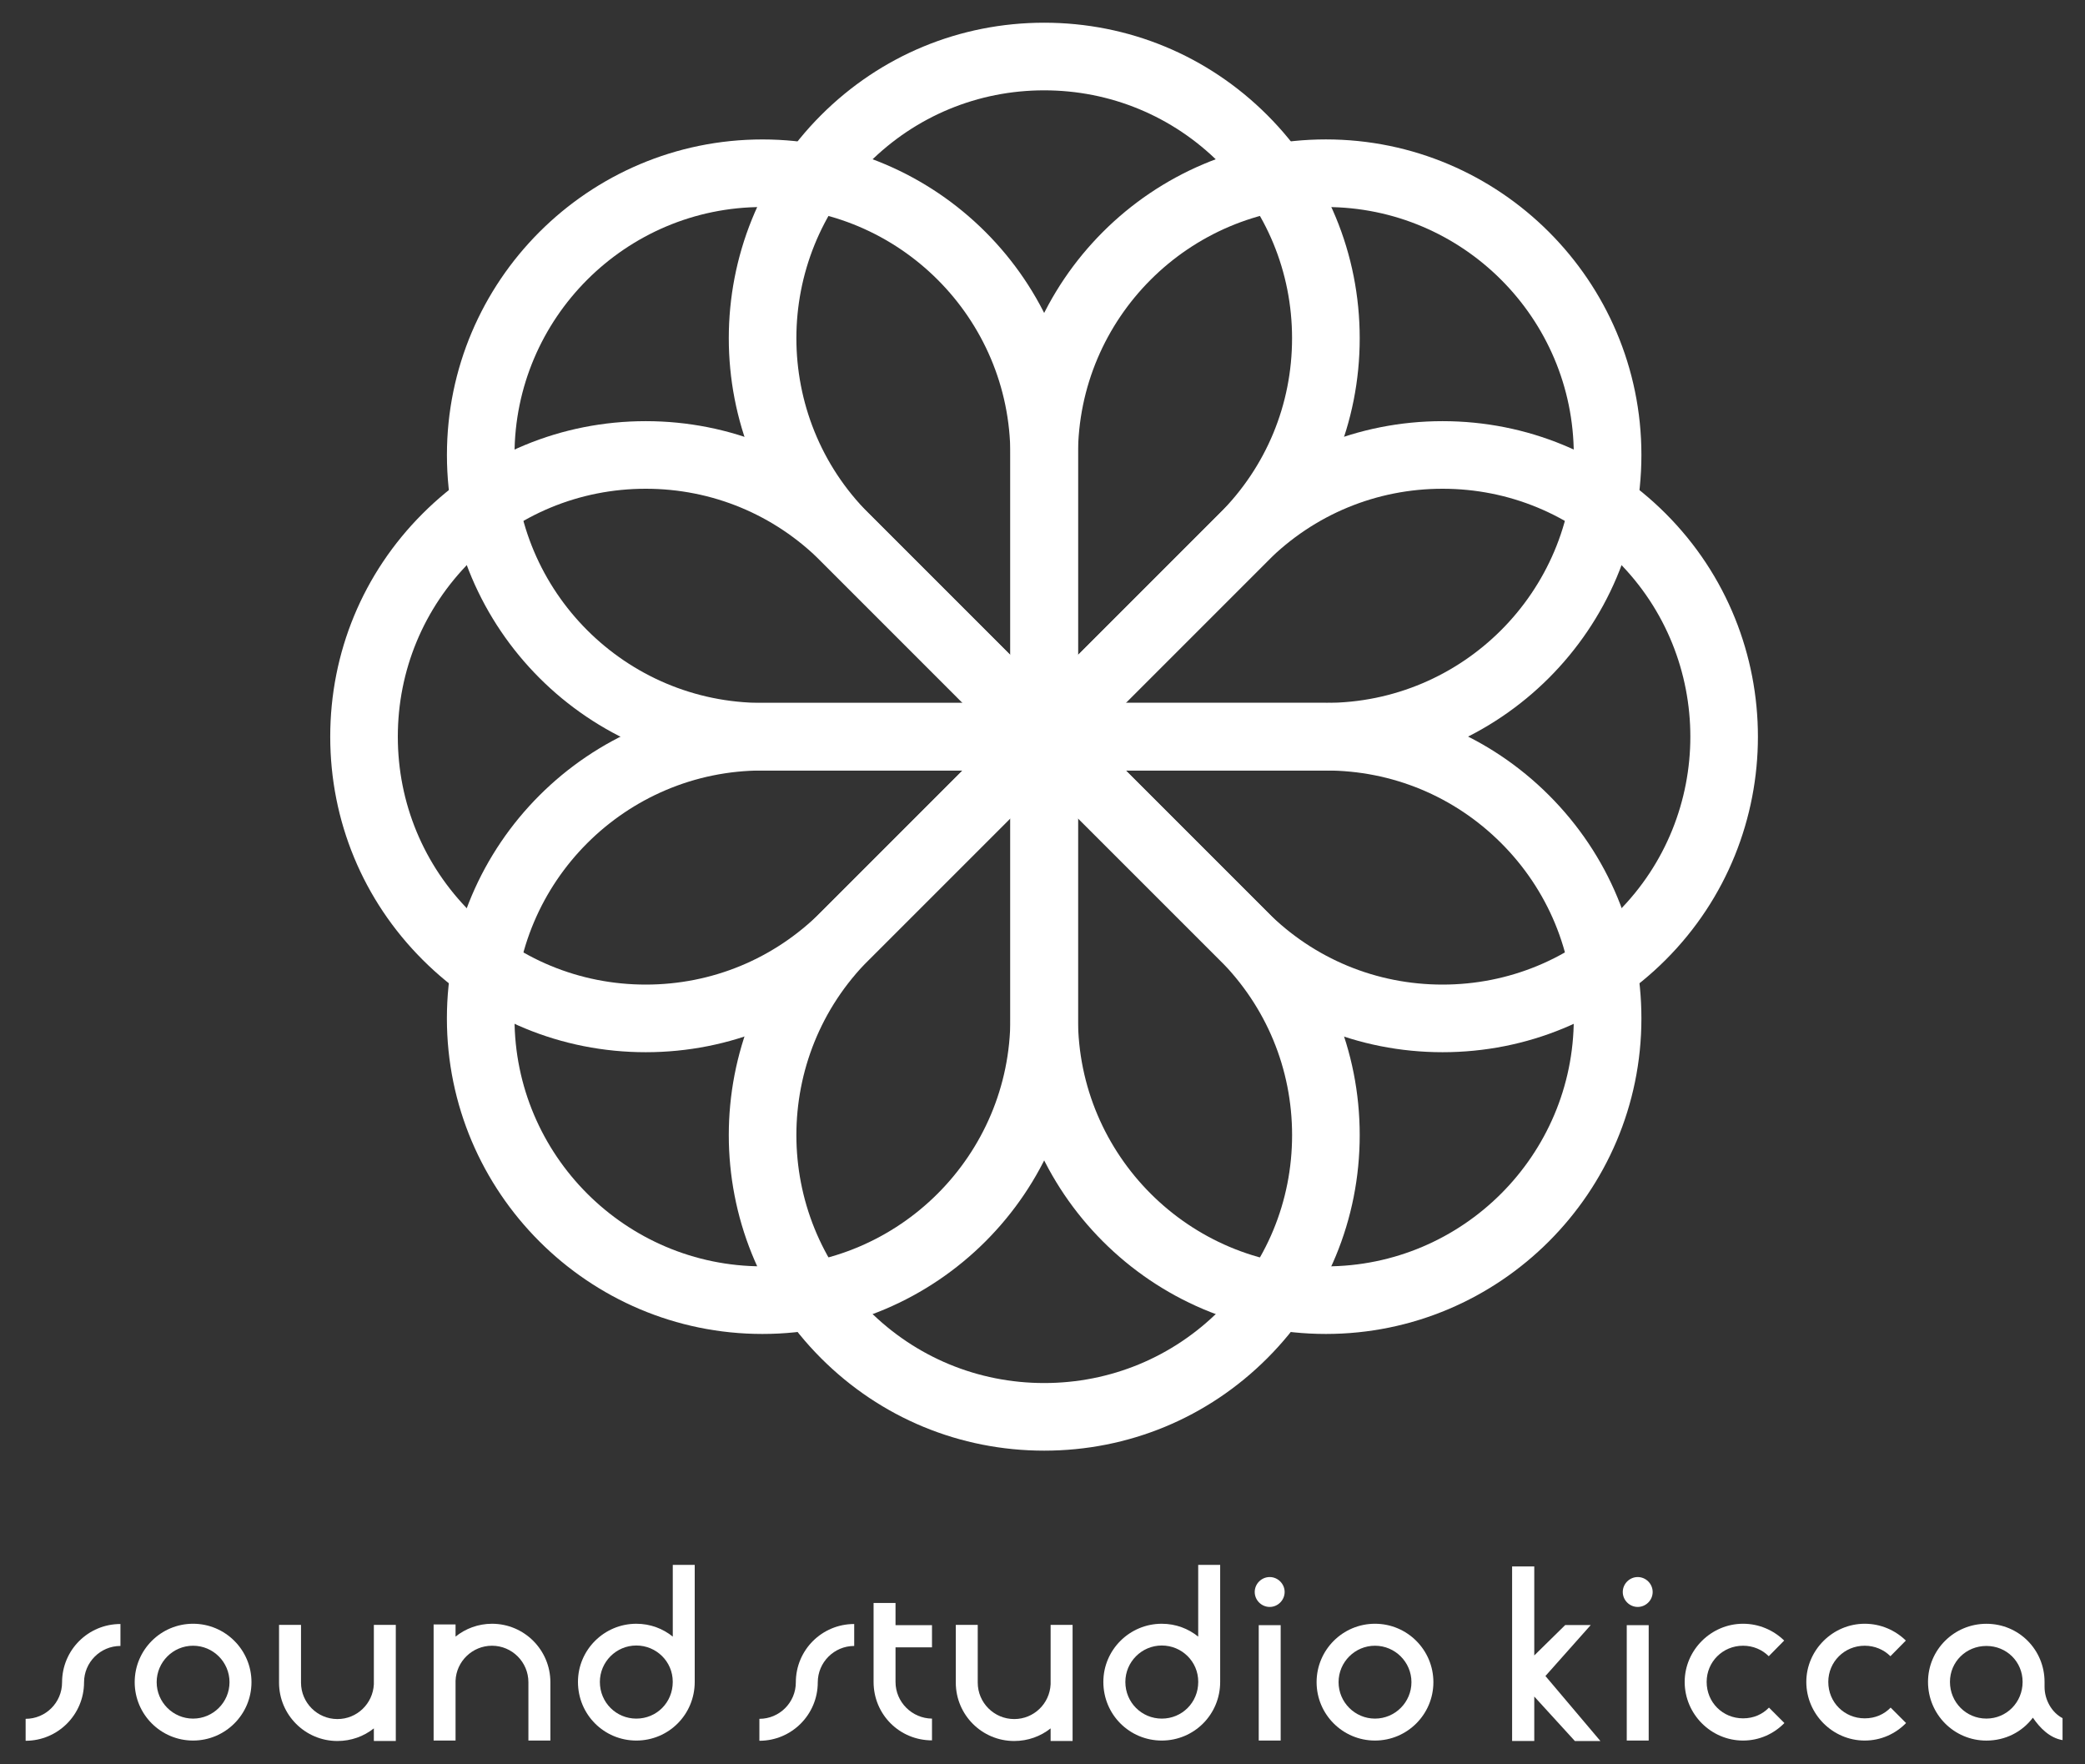
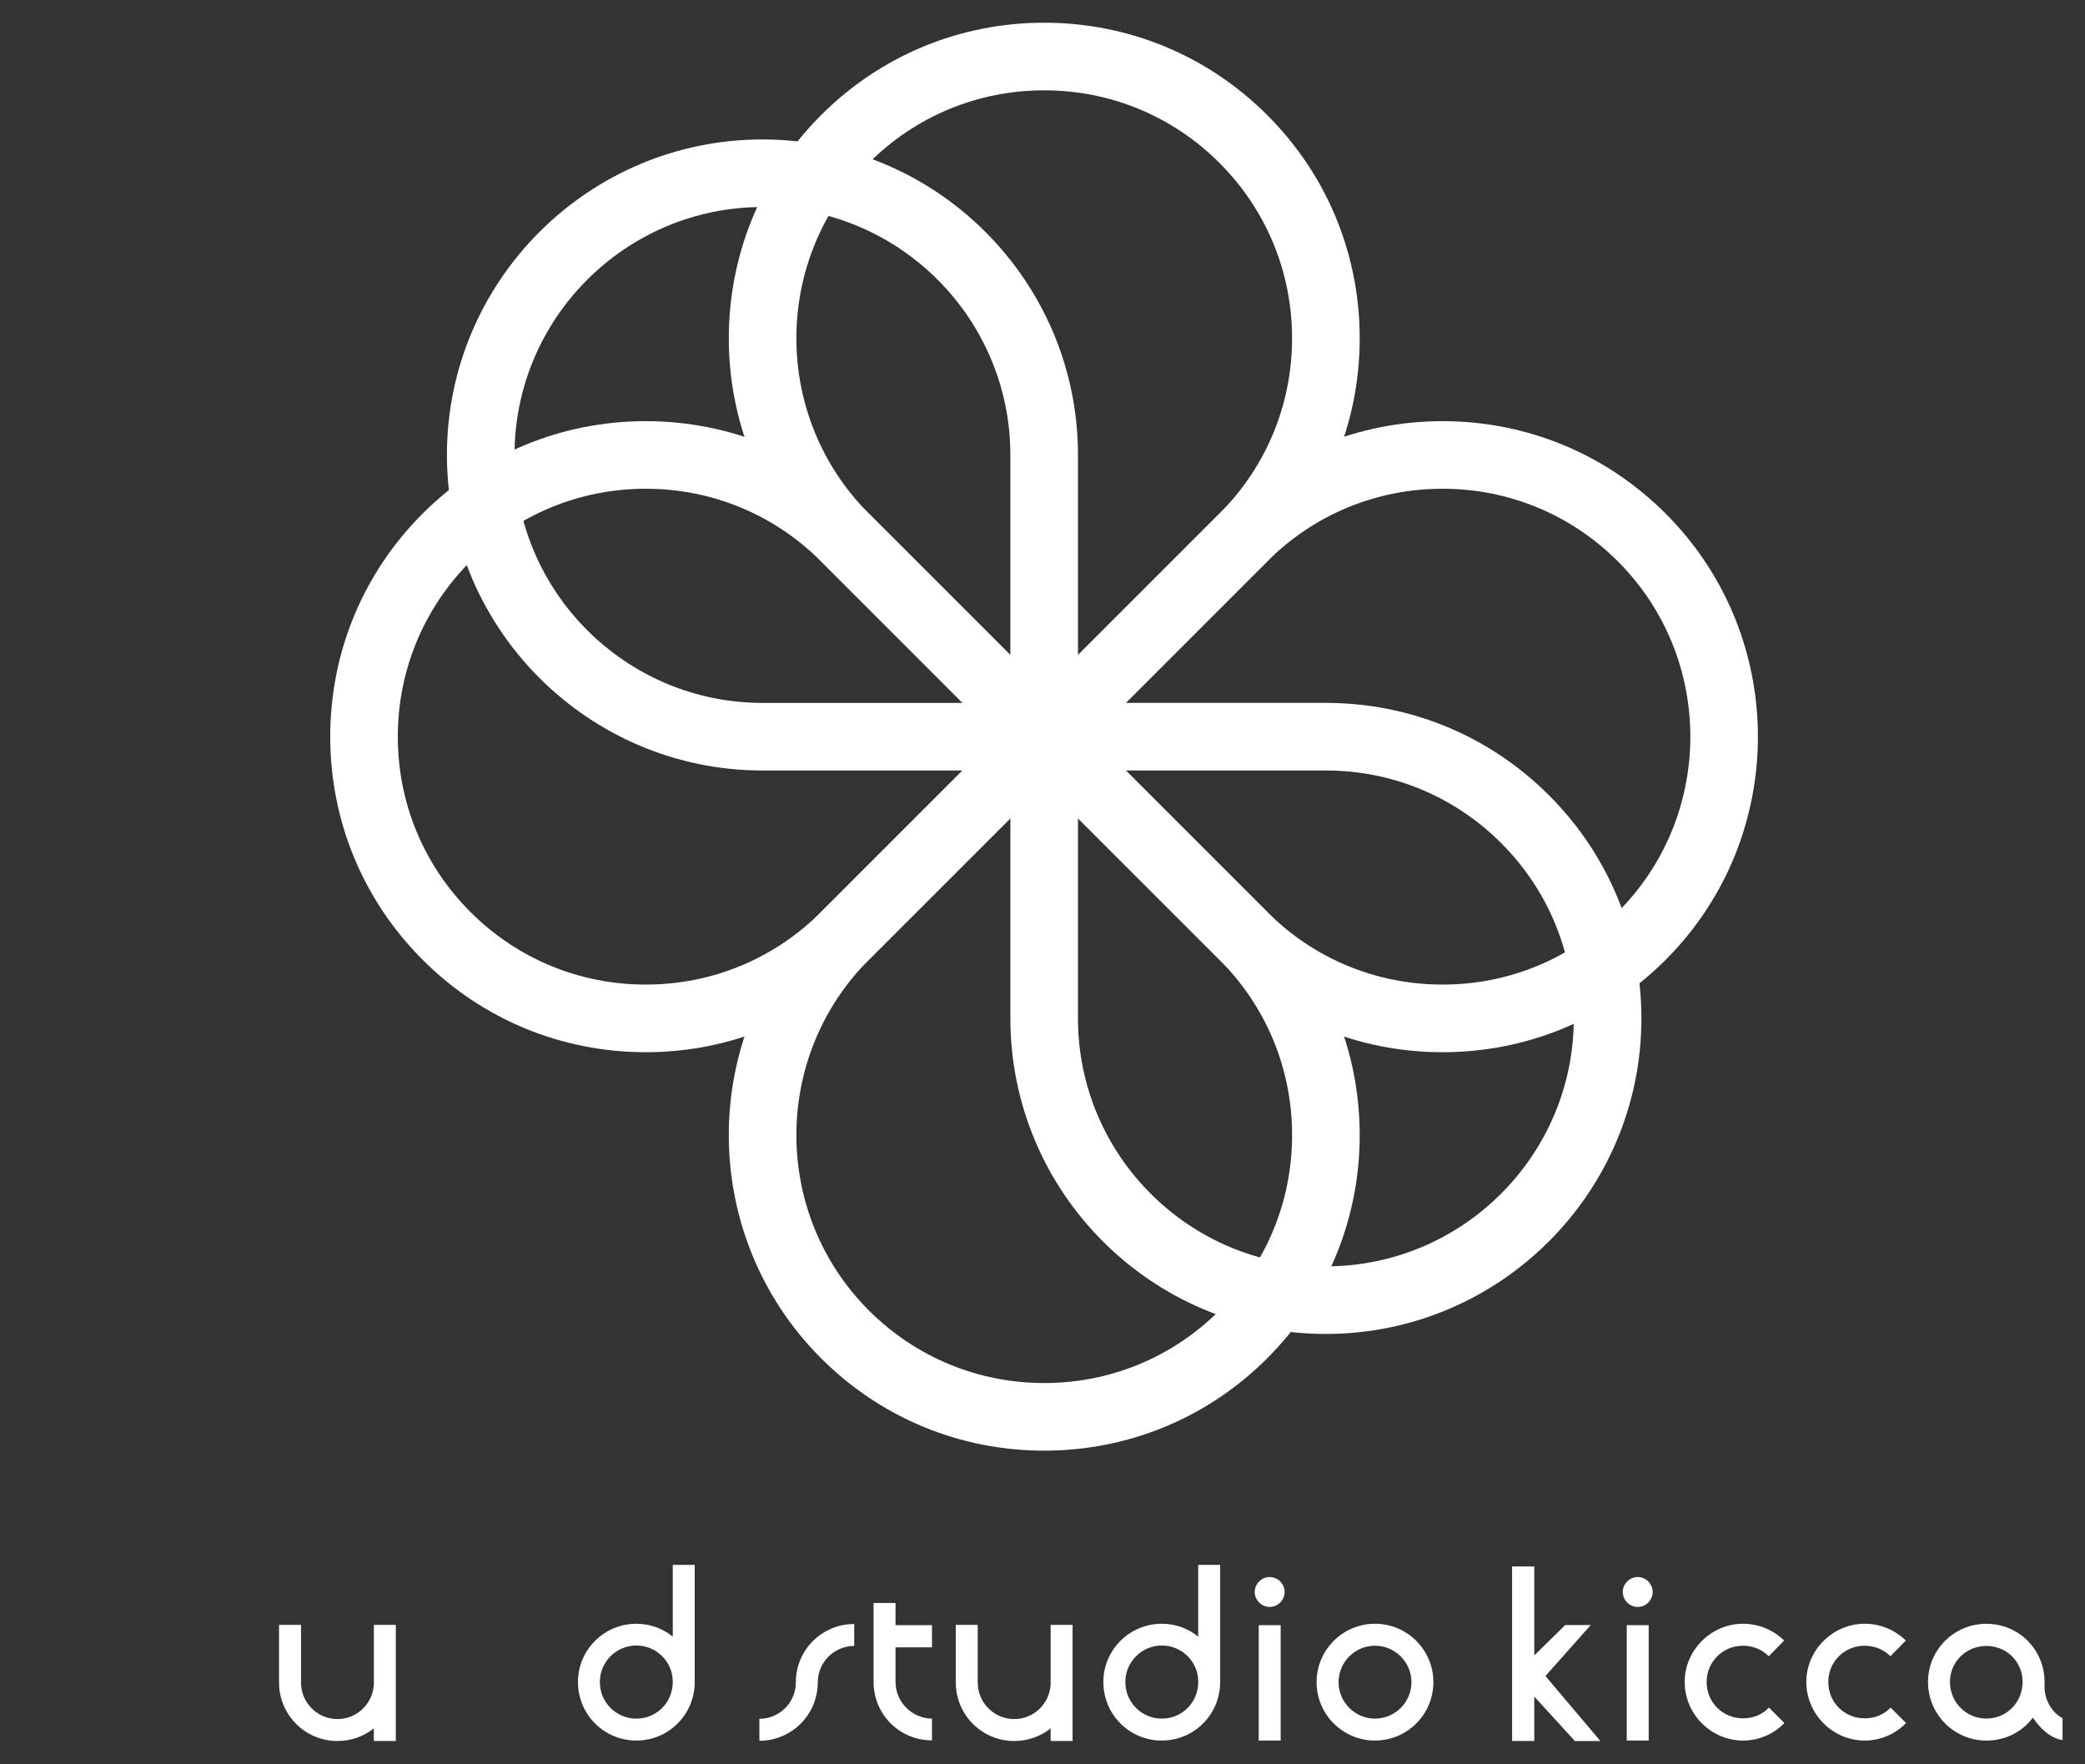
<svg xmlns="http://www.w3.org/2000/svg" version="1.1" id="レイヤー_1" x="0px" y="0px" viewBox="0 0 650 550" style="enable-background:new 0 0 650 550;" xml:space="preserve">
  <rect x="0" y="0" width="650" height="550" fill="#333333" stroke="none" />
  <style type="text/css">
	.st0{fill:#FFFFFF;}
</style>
  <g>
    <g>
      <g>
        <g>
-           <path class="st0" d="M7.99,542.66v-6.84c6.27,0,11.36-5.09,11.36-11.36c0-10.12,8.16-18.2,18.2-18.2v6.84      c-6.26,0-11.35,5.1-11.35,11.36C26.19,534.51,18.04,542.66,7.99,542.66z" />
-           <path class="st0" d="M78.4,524.39c0,10.05-8.16,18.2-18.21,18.2c-10.05,0-18.2-8.15-18.2-18.2s8.15-18.21,18.2-18.21      C70.24,506.18,78.4,514.34,78.4,524.39z M71.55,524.39c0-6.26-5.1-11.36-11.36-11.36c-6.25,0-11.35,5.1-11.35,11.36      c0,6.26,5.1,11.36,11.35,11.36C66.45,535.75,71.55,530.65,71.55,524.39z" />
          <path class="st0" d="M116.55,525.04v-18.5h6.84v17.99v0.8v17.4h-6.84v-3.93c-3.13,2.48-7.07,3.93-11.36,3.93      c-10.05,0-18.2-8.15-18.2-18.2v-17.99h6.85v17.99c0,6.26,5.09,11.36,11.35,11.36C111.3,535.9,116.25,531.09,116.55,525.04z" />
-           <path class="st0" d="M142.02,523.95v18.64h-6.84V506.4h6.84v3.79c3.06-2.48,7.06-4.01,11.36-4.01c10.05,0,18.2,8.16,18.2,18.21      v18.2h-6.85v-18.2c0-6.26-5.1-11.36-11.35-11.36C147.26,513.03,142.24,517.91,142.02,523.95z" />
          <path class="st0" d="M216.58,487.83v36.48c0,10.2-8.15,18.28-18.2,18.28c-10.05,0-18.2-8.08-18.2-18.28      c0-9.98,8.15-18.13,18.2-18.13c4.37,0,8.3,1.53,11.36,4.01v-22.36H216.58z M209.73,524.32v-0.08c0-6.26-5.1-11.28-11.36-11.28      c-6.26,0-11.36,5.1-11.36,11.36c0,6.41,5.1,11.43,11.36,11.43C204.72,535.75,209.73,530.72,209.73,524.32z" />
          <path class="st0" d="M236.74,542.66v-6.84c6.26,0,11.36-5.09,11.36-11.36c0-10.12,8.15-18.2,18.2-18.2v6.84      c-6.26,0-11.36,5.1-11.36,11.36C254.94,534.51,246.79,542.66,236.74,542.66z" />
          <path class="st0" d="M290.55,535.75v6.78c-10.13,0-18.21-8.08-18.21-18.21V499.7h6.84v6.92h11.37v6.92h-11.37v10.78      C279.18,530.58,284.29,535.68,290.55,535.75z" />
          <path class="st0" d="M327.53,525.04v-18.5h6.85v17.99v0.8v17.4h-6.85v-3.93c-3.13,2.48-7.06,3.93-11.36,3.93      c-10.05,0-18.2-8.15-18.2-18.2v-17.99h6.84v17.99c0,6.26,5.1,11.36,11.36,11.36C322.3,535.9,327.24,531.09,327.53,525.04z" />
          <path class="st0" d="M380.39,487.83v36.48c0,10.2-8.16,18.28-18.21,18.28s-18.21-8.08-18.21-18.28      c0-9.98,8.16-18.13,18.21-18.13c4.37,0,8.3,1.53,11.36,4.01v-22.36H380.39z M373.55,524.32v-0.08c0-6.26-5.1-11.28-11.36-11.28      c-6.26,0-11.36,5.1-11.36,11.36c0,6.41,5.1,11.43,11.36,11.43C368.52,535.75,373.55,530.72,373.55,524.32z" />
          <path class="st0" d="M395.83,500.94c-2.55,0-4.67-2.11-4.67-4.66c0-2.55,2.11-4.66,4.67-4.66c2.54,0,4.66,2.11,4.66,4.66      C400.48,498.83,398.37,500.94,395.83,500.94z M392.41,506.62h6.84v35.97h-6.84V506.62z" />
          <path class="st0" d="M446.86,524.39c0,10.05-8.15,18.2-18.21,18.2c-10.05,0-18.2-8.15-18.2-18.2s8.15-18.21,18.2-18.21      C438.71,506.18,446.86,514.34,446.86,524.39z M440.02,524.39c0-6.26-5.11-11.36-11.37-11.36c-6.25,0-11.35,5.1-11.35,11.36      c0,6.26,5.1,11.36,11.35,11.36C434.92,535.75,440.02,530.65,440.02,524.39z" />
          <path class="st0" d="M510.56,500.94c-2.55,0-4.66-2.11-4.66-4.66c0-2.55,2.11-4.66,4.66-4.66c2.55,0,4.66,2.11,4.66,4.66      C515.22,498.83,513.11,500.94,510.56,500.94z M507.14,506.62h6.84v35.97h-6.84V506.62z" />
          <path class="st0" d="M556.29,537.13c-3.28,3.35-7.79,5.46-12.89,5.46c-9.98,0-18.2-8.23-18.2-18.28c0-9.9,8.23-18.13,18.2-18.13      c5.02,0,9.54,2.04,12.82,5.24l-4.81,4.88c-2.04-2.04-4.88-3.27-8.01-3.27c-6.34,0-11.35,5.02-11.35,11.28      c0,6.41,5.02,11.36,11.35,11.36c3.28,0,6.04-1.24,8.08-3.35L556.29,537.13z" />
          <path class="st0" d="M594.22,537.13c-3.28,3.35-7.79,5.46-12.89,5.46c-9.98,0-18.21-8.23-18.21-18.28      c0-9.9,8.23-18.13,18.21-18.13c5.02,0,9.54,2.04,12.82,5.24l-4.81,4.88c-2.04-2.04-4.88-3.27-8.01-3.27      c-6.34,0-11.36,5.02-11.36,11.28c0,6.41,5.03,11.36,11.36,11.36c3.28,0,6.04-1.24,8.08-3.35L594.22,537.13z" />
          <path class="st0" d="M643,542.45c-4-0.66-7.06-3.79-9.25-6.99c-3.35,4.45-8.59,7.14-14.49,7.14c-10.05,0-18.2-8.15-18.2-18.28      c0-10.05,8.15-18.13,18.2-18.13c10.12,0,18.13,8.08,18.13,18.13v1.53c0,4.08,2.26,8.01,5.61,9.76V542.45z M619.26,513.1      c-6.34,0-11.36,4.95-11.36,11.21c0,6.33,5.02,11.43,11.36,11.43c6.33,0,11.29-5.1,11.29-11.43      C630.55,518.05,625.59,513.1,619.26,513.1z" />
        </g>
      </g>
      <g>
        <polygon class="st0" points="498.93,542.74 481.79,522.47 495.92,506.58 487.96,506.58 478.31,516.06 478.31,488.31      471.4,488.31 471.4,542.73 478.31,542.73 478.31,531.38 478.31,528.87 490.97,542.74    " />
      </g>
    </g>
    <g>
      <g>
        <path class="st0" d="M325.52,244.56L255.97,175c-38.36-38.35-38.36-100.76,0-139.11c18.58-18.58,43.28-28.81,69.55-28.81     c26.28,0,50.97,10.23,69.56,28.81c18.58,18.58,28.81,43.28,28.81,69.56c0,26.27-10.24,50.97-28.81,69.55L325.52,244.56z      M325.52,28.16c-20.64,0-40.05,8.04-54.65,22.63c-30.13,30.13-30.13,79.16,0,109.3l54.65,54.65l54.65-54.65     c14.6-14.6,22.63-34,22.63-54.65c0-20.65-8.04-40.05-22.63-54.65C365.57,36.2,346.16,28.16,325.52,28.16z" />
        <path class="st0" d="M325.53,452.22L325.53,452.22c-26.28,0-50.99-10.23-69.56-28.81c-38.36-38.36-38.36-100.76,0-139.11     l69.55-69.56l69.56,69.56c18.58,18.57,28.81,43.27,28.81,69.55c0,26.27-10.24,50.97-28.81,69.55     C376.5,441.99,351.8,452.22,325.53,452.22z M325.52,244.56l-54.65,54.65c-30.13,30.14-30.13,79.17,0,109.3     c14.61,14.59,34.01,22.63,54.65,22.63h0.01c20.64,0,40.05-8.04,54.65-22.64c14.6-14.6,22.63-34.01,22.63-54.65     c0-20.64-8.04-40.05-22.63-54.65L325.52,244.56z" />
      </g>
      <g>
        <path class="st0" d="M336.06,240.19h-98.36c-54.24,0-98.37-44.13-98.37-98.36c0-54.24,44.13-98.36,98.37-98.36     c54.24,0,98.36,44.13,98.36,98.36V240.19z M237.69,64.54c-42.61,0-77.29,34.67-77.29,77.29s34.67,77.29,77.29,77.29h77.29v-77.29     C314.98,99.21,280.31,64.54,237.69,64.54z" />
        <path class="st0" d="M413.35,415.84L413.35,415.84c-54.24,0-98.36-44.13-98.36-98.36v-98.36h98.36     c26.27,0,50.97,10.23,69.56,28.81c18.57,18.58,28.8,43.28,28.8,69.55C511.71,371.71,467.58,415.84,413.35,415.84z M336.06,240.19     v77.29c0,42.62,34.67,77.29,77.29,77.29c42.62,0,77.28-34.68,77.28-77.29c0-20.64-8.04-40.05-22.63-54.65     c-14.61-14.6-34.02-22.64-54.65-22.64H336.06z" />
      </g>
      <g>
        <path class="st0" d="M201.32,328.01L201.32,328.01c-26.29,0-50.99-10.23-69.56-28.81c-18.58-18.57-28.81-43.28-28.81-69.55     c0-26.27,10.23-50.98,28.81-69.55c18.58-18.58,43.28-28.81,69.55-28.81c26.27,0,50.97,10.23,69.55,28.81l69.56,69.55     l-69.56,69.55C252.28,317.78,227.59,328.01,201.32,328.01z M201.31,152.36c-20.64,0-40.05,8.04-54.65,22.64     c-14.59,14.6-22.64,34.01-22.64,54.65c0,20.64,8.04,40.05,22.64,54.65c14.59,14.59,34.01,22.63,54.65,22.63h0.01     c20.64,0,40.04-8.04,54.65-22.63l54.65-54.65L255.97,175C241.37,160.4,221.96,152.36,201.31,152.36z" />
        <path class="st0" d="M449.72,328.01L449.72,328.01c-26.27,0-50.98-10.23-69.55-28.81l-69.56-69.55l69.56-69.55     c18.57-18.58,43.27-28.81,69.55-28.81s50.97,10.23,69.55,28.81c38.35,38.35,38.35,100.75,0,139.11     C500.7,317.78,476,328.01,449.72,328.01z M340.42,229.65l54.65,54.65c14.6,14.6,34,22.63,54.65,22.63     c20.64,0,40.05-8.04,54.65-22.63c30.13-30.14,30.13-79.17,0-109.3c-14.6-14.6-34.01-22.64-54.65-22.64     c-20.64,0-40.05,8.04-54.65,22.64L340.42,229.65z" />
      </g>
      <g>
-         <path class="st0" d="M413.35,240.19h-98.36v-98.37c0-54.24,44.12-98.36,98.36-98.36c54.23,0,98.36,44.13,98.36,98.36     C511.71,196.07,467.58,240.19,413.35,240.19z M336.06,219.11h77.29c42.62,0,77.28-34.67,77.28-77.29s-34.66-77.28-77.28-77.28     c-42.62,0-77.29,34.67-77.29,77.28V219.11z" />
-         <path class="st0" d="M237.69,415.84c-54.24,0-98.37-44.12-98.37-98.36c0-54.24,44.13-98.36,98.37-98.36h98.36v98.36     C336.06,371.72,291.94,415.84,237.69,415.84z M237.69,240.19c-42.61,0-77.29,34.67-77.29,77.28s34.67,77.29,77.29,77.29     c42.62,0,77.29-34.67,77.29-77.29v-77.28H237.69z" />
-       </g>
+         </g>
    </g>
  </g>
</svg>